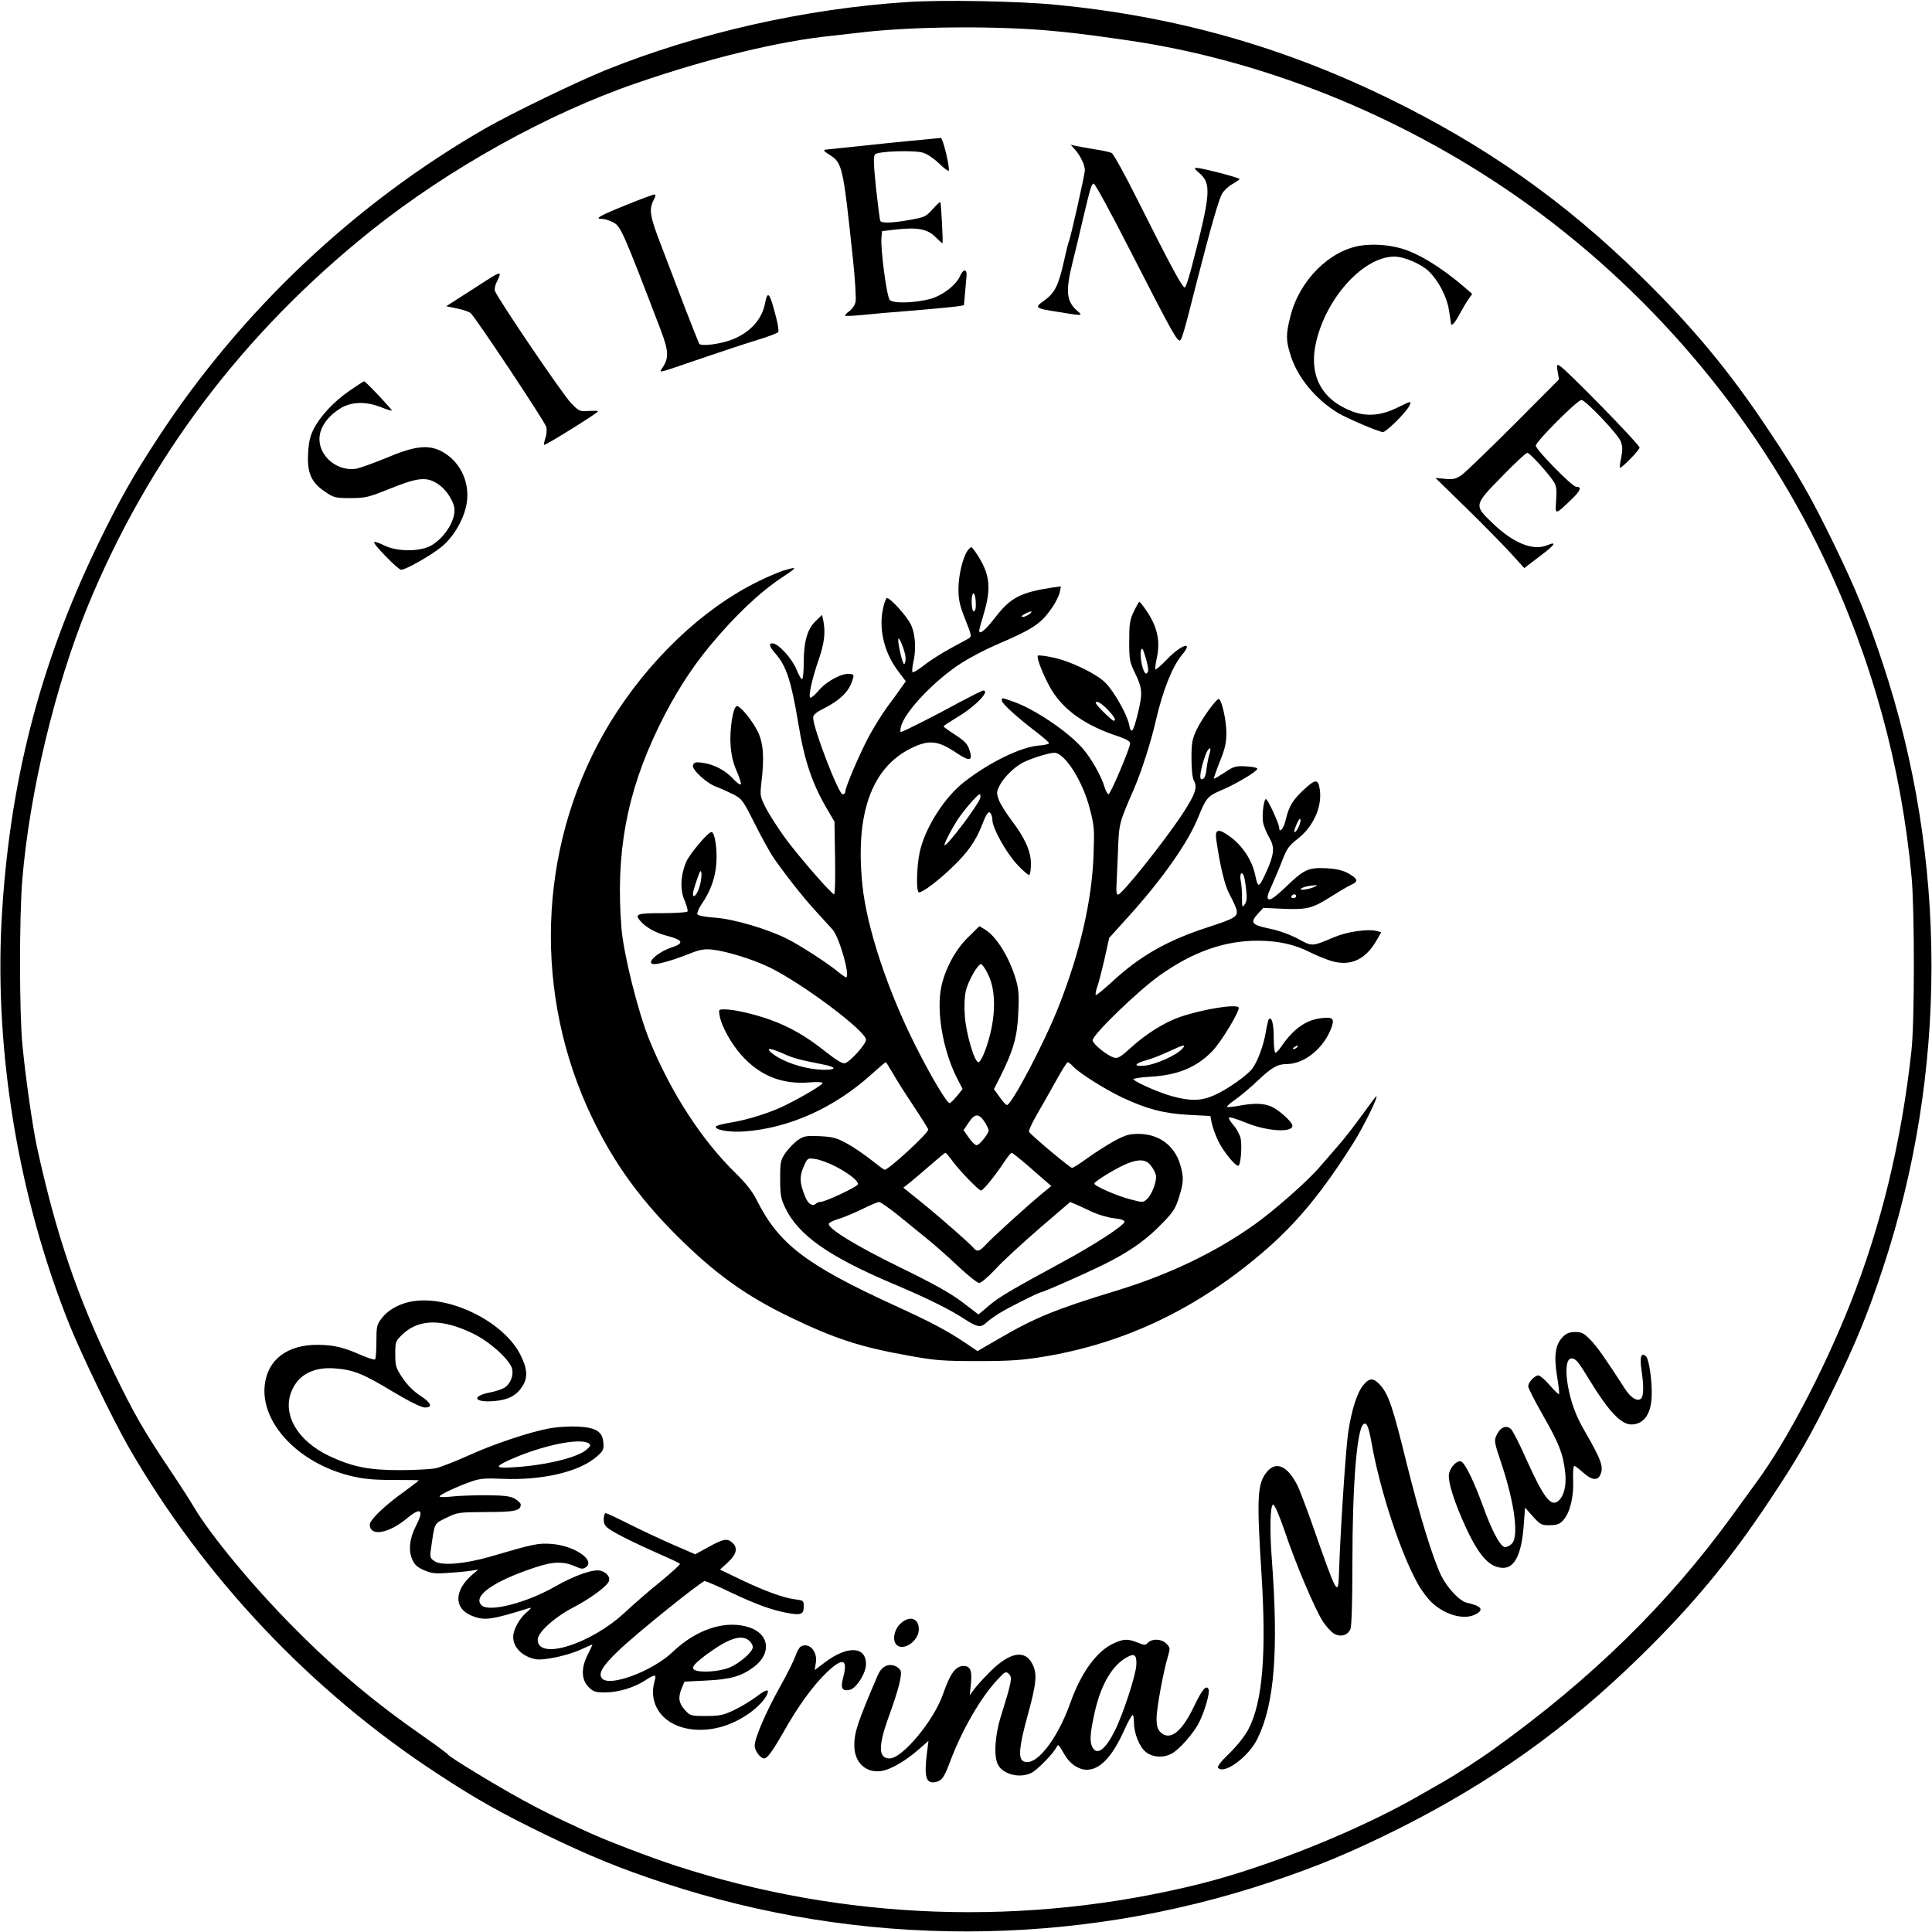
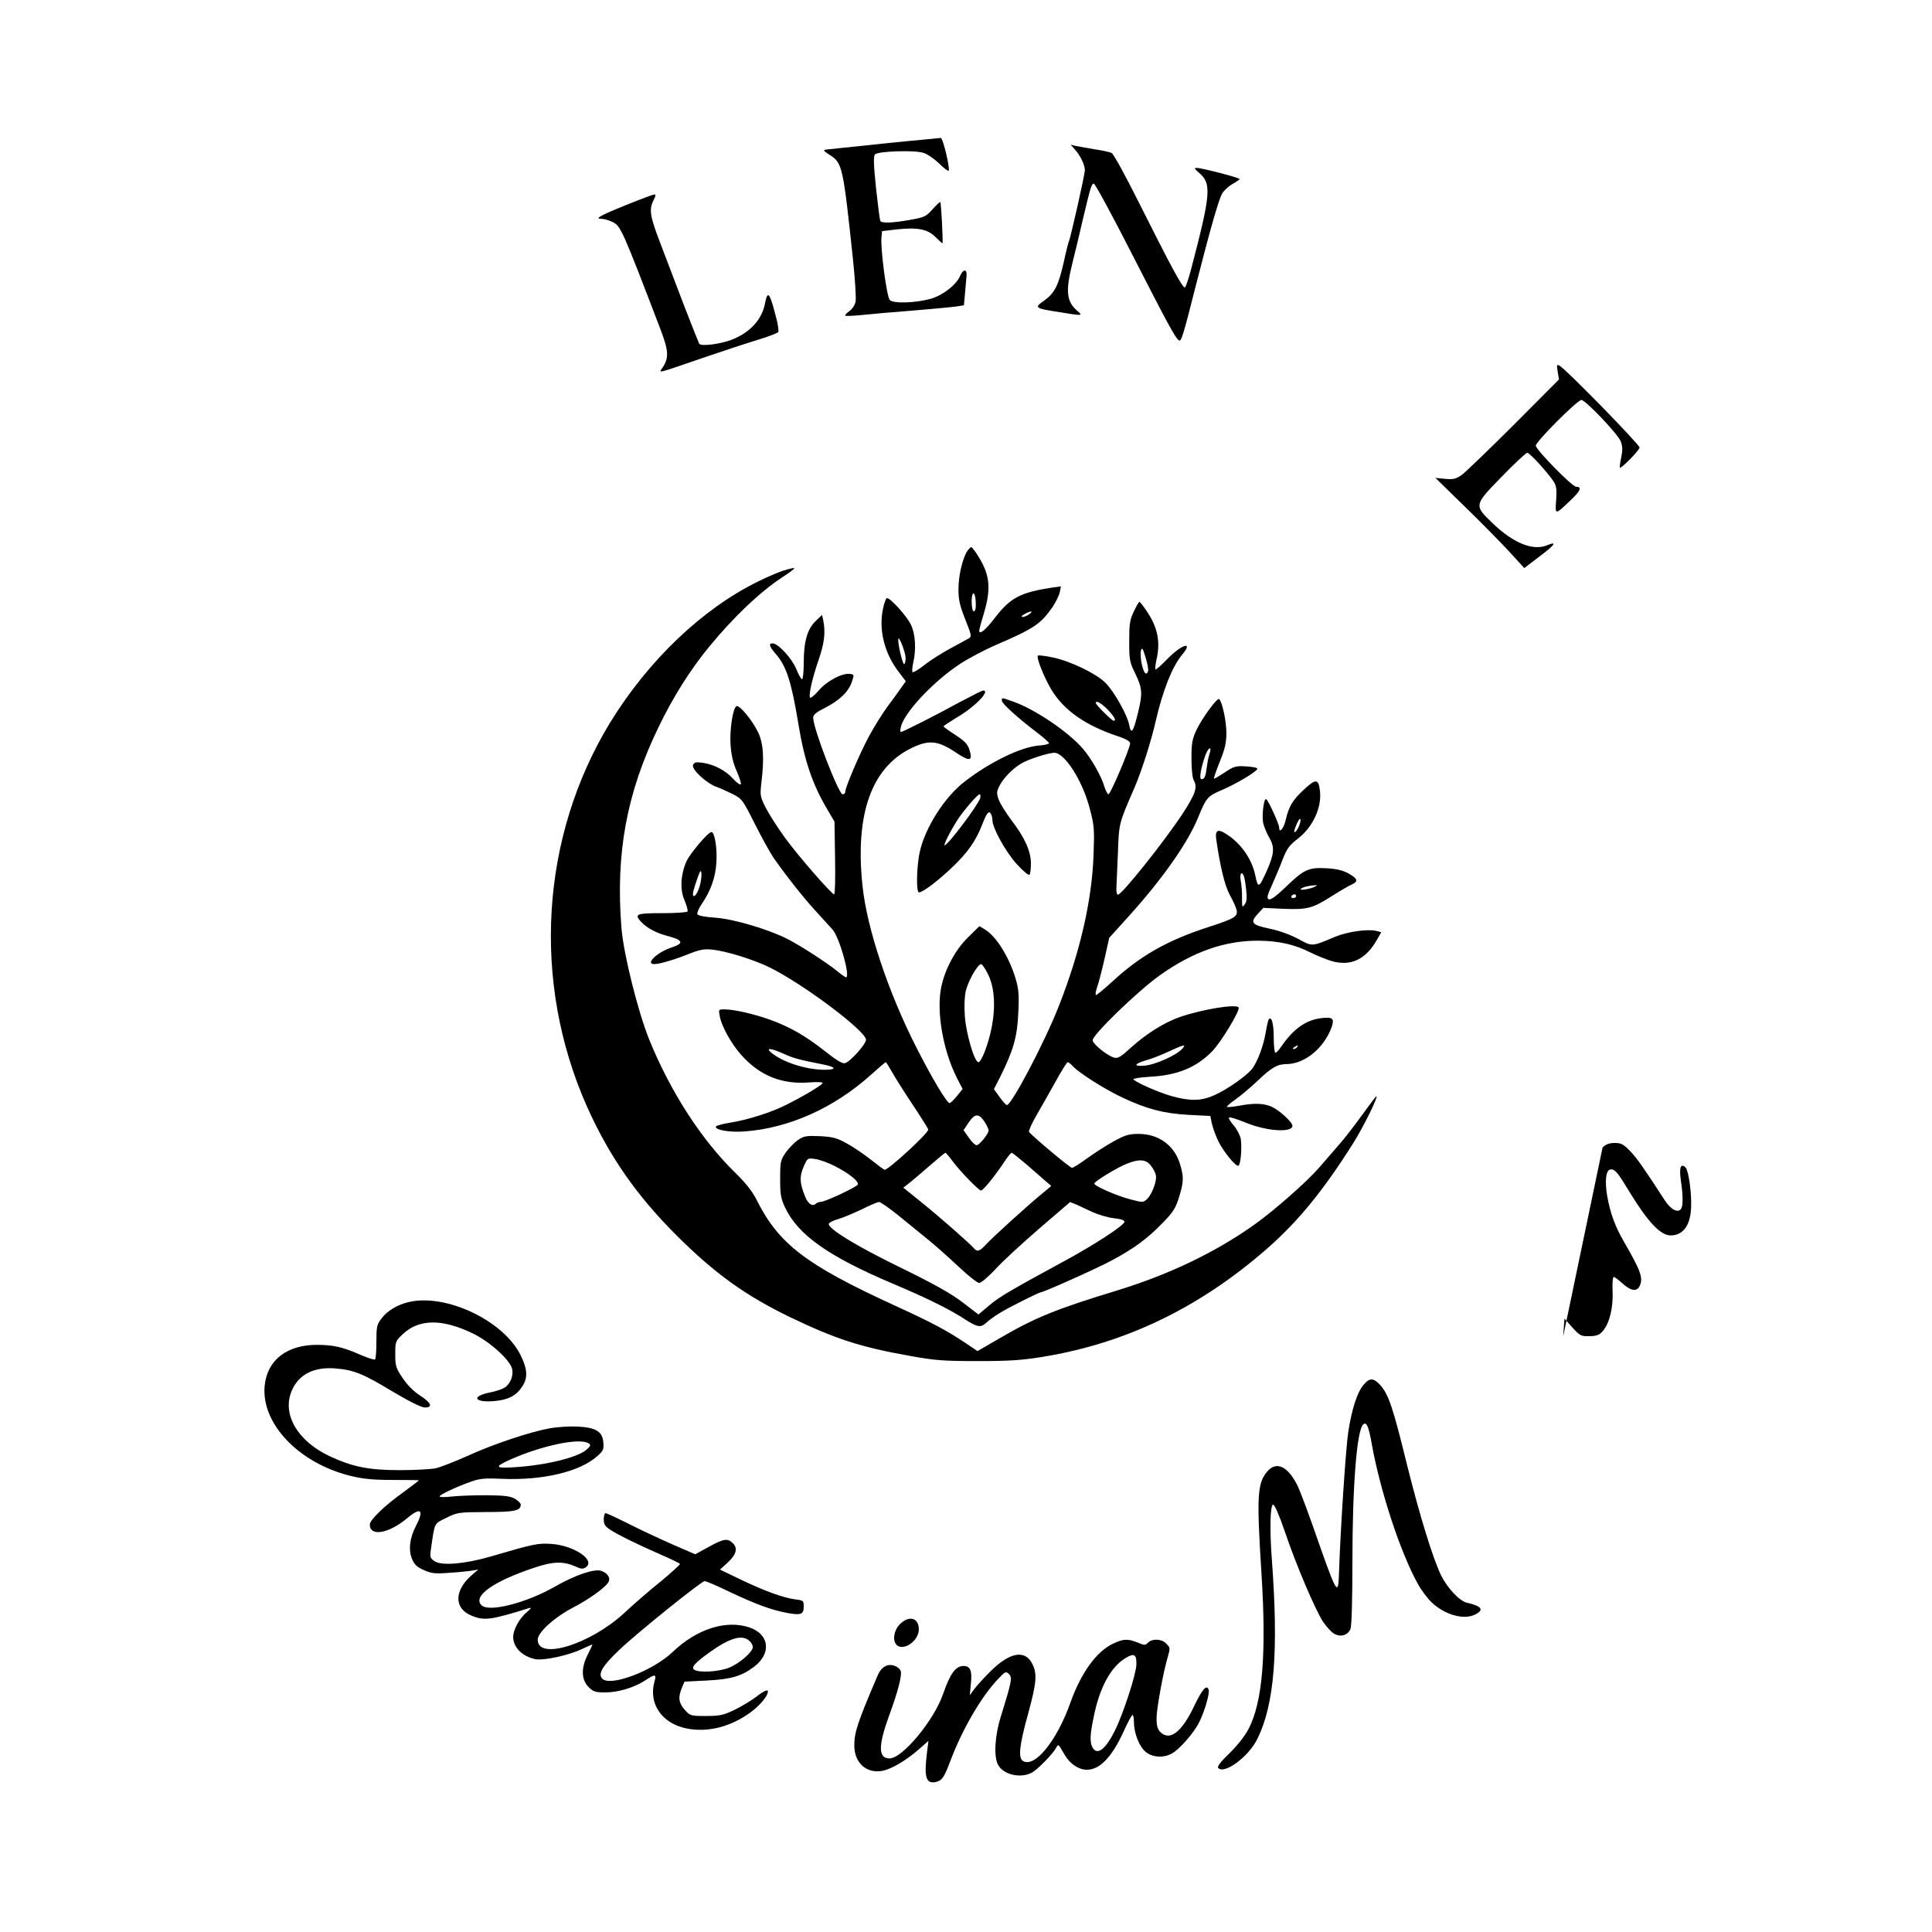
<svg xmlns="http://www.w3.org/2000/svg" version="1.0" width="1024pt" height="1024pt" viewBox="0 0 1024 1024" preserveAspectRatio="xMidYMid meet">
  <g transform="translate(0,1024) scale(0.1,-0.1)" fill="#000000" stroke="none">
-     <path d="M4806 10229 c-537 -35 -1104 -163 -1592 -359 -160 -65 -493 -226 -639 -309 -692 -397 -1299 -970 -1737 -1641 -132 -201 -206 -332 -319 -565 -311 -642 -472 -1273 -511 -2002 -36 -704 93 -1471 362 -2139 65 -160 226 -493 309 -639 397 -692 970 -1299 1641 -1737 201 -132 332 -206 565 -319 239 -116 397 -181 634 -259 1041 -344 2175 -343 3216 5 251 84 426 157 675 281 493 247 893 532 1287 918 271 265 470 504 677 816 156 233 225 354 347 605 116 239 181 397 259 634 343 1035 343 2167 0 3202 -78 237 -143 395 -259 634 -122 251 -191 372 -347 605 -207 312 -406 551 -677 816 -409 401 -825 693 -1342 945 -563 274 -1129 433 -1760 494 -198 19 -604 27 -789 14z m729 -149 c130 -11 215 -21 430 -52 716 -102 1441 -391 2065 -823 697 -484 1274 -1160 1636 -1921 256 -537 412 -1107 466 -1694 16 -178 16 -770 -1 -920 -53 -483 -161 -929 -326 -1344 -138 -347 -333 -720 -491 -936 -30 -41 -87 -120 -127 -175 -343 -474 -750 -873 -1276 -1250 -61 -44 -195 -131 -251 -163 -19 -11 -78 -45 -131 -75 -319 -185 -805 -381 -1169 -472 -920 -229 -1887 -195 -2780 97 -140 46 -360 130 -465 178 -179 82 -235 110 -349 172 -146 80 -382 224 -391 238 -4 6 -61 48 -128 95 -258 179 -472 358 -690 579 -217 218 -443 492 -529 638 -18 31 -76 121 -129 200 -140 209 -189 295 -298 520 -191 393 -304 726 -405 1188 -23 106 -62 380 -77 540 -17 171 -17 678 -1 875 38 461 173 1026 347 1452 321 781 821 1445 1500 1989 412 329 937 622 1410 784 381 131 750 221 1030 250 44 5 124 14 177 20 261 29 659 33 953 10z" />
    <path d="M4885 9499 c-71 -6 -273 -27 -509 -52 -14 -2 -10 -8 20 -27 69 -44 72 -57 125 -555 11 -104 17 -204 14 -222 -3 -19 -17 -40 -33 -52 -15 -10 -25 -22 -22 -24 3 -3 41 -1 85 3 44 5 168 16 275 24 107 9 212 19 232 22 l37 6 6 67 c3 36 7 77 8 90 3 36 -18 36 -33 1 -20 -49 -92 -105 -158 -124 -81 -22 -197 -26 -216 -6 -16 16 -50 272 -44 332 l3 33 77 9 c111 12 164 2 206 -40 19 -19 36 -34 37 -34 5 0 -7 214 -11 219 -2 2 -21 -15 -41 -38 -35 -39 -44 -43 -118 -56 -93 -17 -152 -19 -159 -6 -3 5 -13 83 -23 175 -13 126 -14 169 -5 178 17 17 211 23 256 8 21 -6 58 -32 83 -56 25 -25 48 -42 51 -39 9 9 -30 175 -42 174 -6 -1 -51 -5 -101 -10z" />
    <path d="M5696 9449 c30 -33 54 -83 54 -111 0 -23 -77 -365 -85 -378 -2 -4 -14 -49 -25 -101 -29 -131 -50 -172 -104 -211 -56 -39 -53 -42 77 -62 120 -20 127 -20 102 2 -63 52 -69 104 -31 258 14 54 39 160 56 234 41 171 44 183 57 187 6 2 97 -166 203 -374 192 -375 230 -446 249 -457 12 -8 22 24 90 294 80 312 120 451 139 485 10 16 35 39 55 50 20 11 37 23 37 26 0 7 -200 59 -227 59 -15 0 -13 -4 9 -23 71 -60 68 -106 -41 -522 -12 -43 -25 -83 -30 -88 -10 -10 -72 105 -250 460 -67 134 -129 247 -139 252 -9 5 -51 14 -92 20 -41 7 -86 15 -100 18 l-25 6 21 -24z" />
    <path d="M3320 9154 c-141 -57 -171 -74 -131 -74 13 0 38 -7 56 -16 45 -21 51 -35 257 -573 42 -111 44 -147 10 -199 -20 -31 -41 -36 213 51 105 36 236 79 292 96 56 17 105 36 108 41 3 5 -1 38 -10 72 -35 138 -46 153 -60 81 -16 -86 -79 -155 -175 -193 -62 -24 -164 -37 -174 -22 -3 6 -38 93 -77 194 -38 101 -95 248 -125 328 -60 155 -65 189 -40 239 12 23 13 31 4 30 -7 0 -74 -25 -148 -55z" />
-     <path d="M7211 8938 c-165 -26 -323 -184 -371 -372 -25 -99 -25 -128 0 -208 36 -117 132 -234 252 -307 49 -29 217 -101 238 -101 17 0 121 102 139 138 15 29 11 28 -64 -9 -85 -42 -161 -48 -237 -20 -168 64 -235 197 -190 378 59 235 252 442 412 443 52 0 141 -38 183 -78 50 -48 95 -133 106 -202 6 -36 11 -68 11 -72 0 -22 20 -2 45 45 15 28 37 65 48 81 l20 28 -39 34 c-123 106 -246 182 -340 208 -67 19 -148 24 -213 14z" />
-     <path d="M2574 8751 c-32 -21 -93 -60 -134 -86 l-75 -48 57 -12 c31 -6 63 -17 72 -24 25 -21 395 -577 402 -605 3 -14 1 -40 -5 -57 -6 -18 -9 -34 -7 -37 5 -5 286 170 286 178 0 3 -22 3 -49 2 -47 -4 -52 -2 -93 40 -44 44 -396 564 -405 597 -3 10 2 32 11 49 28 55 20 55 -60 3z" />
    <path d="M8256 8270 l7 -41 -239 -240 c-132 -132 -256 -251 -276 -266 -32 -22 -45 -25 -89 -21 l-51 5 165 -161 c90 -88 196 -196 235 -239 l71 -78 81 62 c82 61 96 82 40 59 -75 -31 -178 11 -287 115 -102 98 -102 96 48 250 67 69 127 125 134 125 13 0 108 -104 140 -153 14 -22 17 -41 13 -97 -6 -81 -7 -81 76 -2 54 51 62 72 30 72 -21 0 -214 197 -214 218 0 21 220 242 242 242 21 0 192 -179 208 -219 10 -26 11 -45 3 -85 -6 -28 -9 -53 -8 -55 7 -7 105 93 105 107 0 16 -390 415 -423 433 -16 9 -17 6 -11 -31z" />
-     <path d="M1854 8170 c-83 -57 -156 -134 -192 -205 -19 -38 -26 -69 -29 -130 -6 -102 18 -154 91 -202 45 -31 54 -33 134 -33 79 0 94 4 209 50 153 62 199 65 262 19 42 -30 81 -95 80 -134 0 -63 -58 -149 -123 -186 -59 -34 -181 -34 -249 0 -26 13 -51 21 -54 18 -8 -9 127 -147 143 -147 24 0 155 74 212 120 69 55 127 158 137 243 14 112 -43 220 -141 268 -69 33 -141 24 -289 -39 -66 -27 -136 -52 -155 -56 -117 -19 -223 89 -191 196 15 49 53 92 109 126 58 33 131 35 211 4 30 -12 56 -20 58 -18 4 3 -140 156 -147 155 -3 0 -37 -22 -76 -49z" />
    <path d="M5126 7318 c-25 -40 -46 -130 -46 -201 0 -57 7 -86 36 -160 34 -85 35 -91 18 -101 -10 -6 -55 -30 -99 -54 -44 -24 -106 -63 -137 -88 -31 -24 -59 -41 -62 -36 -2 4 -1 26 4 48 17 71 12 154 -12 203 -22 46 -108 141 -127 141 -5 0 -15 -26 -21 -57 -23 -107 6 -228 75 -323 l46 -61 -23 -32 c-12 -18 -45 -63 -74 -102 -28 -38 -72 -109 -98 -157 -48 -89 -126 -271 -126 -295 0 -7 -6 -13 -14 -13 -21 0 -156 349 -156 406 0 16 16 29 64 53 76 39 123 84 141 137 13 38 13 39 -10 42 -41 6 -123 -38 -165 -87 -21 -25 -42 -42 -46 -39 -10 10 11 103 45 201 30 87 37 143 25 206 l-7 32 -34 -33 c-44 -42 -63 -109 -63 -220 0 -48 -4 -88 -9 -88 -5 0 -19 25 -31 55 -23 56 -96 135 -125 135 -22 0 -18 -15 14 -53 59 -66 85 -148 122 -370 32 -198 74 -322 155 -459 l37 -63 3 -192 c2 -106 0 -193 -5 -193 -13 0 -186 198 -260 299 -37 51 -82 121 -101 157 -31 61 -32 67 -25 132 17 134 11 214 -18 273 -32 65 -99 145 -114 136 -19 -12 -36 -124 -31 -204 4 -55 13 -96 33 -141 15 -34 25 -66 21 -69 -4 -4 -22 9 -40 29 -41 45 -101 76 -161 85 -37 5 -46 3 -52 -13 -8 -22 74 -98 126 -115 19 -7 57 -24 85 -38 49 -25 53 -31 116 -156 36 -72 81 -153 99 -180 67 -96 157 -210 221 -280 35 -38 77 -84 92 -101 37 -40 97 -254 72 -254 -4 0 -25 15 -48 34 -54 44 -198 137 -262 169 -102 52 -285 106 -382 113 -58 4 -93 11 -96 19 -2 7 7 29 21 50 50 73 75 143 80 223 5 75 -9 162 -26 162 -18 0 -113 -113 -133 -156 -31 -72 -35 -151 -9 -208 11 -27 18 -52 15 -57 -3 -5 -63 -9 -135 -9 -138 0 -149 -5 -110 -47 29 -31 81 -59 136 -73 85 -22 93 -39 27 -61 -78 -25 -145 -89 -94 -89 28 0 112 25 186 55 55 22 79 26 120 22 76 -8 221 -53 306 -95 177 -87 510 -337 510 -383 0 -23 -82 -115 -111 -124 -13 -4 -44 14 -106 63 -102 81 -188 130 -291 167 -83 30 -191 55 -241 55 -33 0 -33 0 -26 -37 10 -54 62 -147 115 -206 98 -109 215 -156 361 -144 38 3 69 2 69 -3 0 -10 -101 -70 -195 -117 -77 -39 -200 -78 -292 -93 -40 -6 -75 -16 -78 -20 -11 -18 69 -33 150 -27 236 17 476 124 673 302 40 36 74 65 77 65 2 0 18 -26 36 -57 18 -32 68 -111 111 -175 43 -65 78 -121 78 -125 0 -20 -210 -213 -231 -213 -4 0 -35 23 -70 51 -35 28 -92 67 -128 87 -56 31 -75 36 -145 40 -72 3 -85 1 -116 -20 -19 -13 -48 -43 -65 -66 -28 -41 -30 -49 -30 -140 0 -84 4 -105 26 -152 69 -146 231 -260 574 -405 178 -75 303 -137 383 -190 61 -39 80 -43 108 -17 41 36 87 64 183 112 55 28 103 50 106 50 15 0 299 127 375 168 119 63 194 119 271 199 57 58 70 79 88 137 25 81 26 106 6 174 -30 101 -113 162 -221 162 -49 0 -70 -6 -129 -38 -38 -21 -102 -62 -141 -90 -39 -29 -76 -52 -82 -52 -11 0 -216 172 -228 191 -3 6 16 47 42 92 26 45 72 126 102 180 29 53 57 97 61 97 4 0 16 -9 27 -21 31 -35 174 -125 264 -167 131 -61 215 -83 348 -91 l117 -6 8 -40 c5 -22 20 -64 34 -93 29 -59 97 -141 108 -130 12 11 18 102 11 143 -4 19 -21 51 -38 71 -17 19 -28 38 -24 41 3 4 43 -9 88 -27 110 -46 248 -55 248 -17 0 20 -71 84 -112 102 -44 18 -92 19 -172 4 -32 -6 -60 -8 -63 -6 -2 3 17 20 43 38 26 18 80 63 119 100 73 70 106 89 153 89 98 0 202 87 241 199 14 44 3 52 -59 44 -80 -10 -146 -58 -209 -150 -12 -18 -26 -33 -31 -33 -5 0 -9 37 -9 81 0 73 -11 113 -26 97 -3 -3 -10 -33 -16 -67 -11 -70 -41 -151 -70 -193 -27 -37 -133 -112 -203 -143 -69 -31 -127 -32 -225 -5 -68 19 -185 70 -204 89 -4 4 36 11 90 14 143 8 242 48 326 133 48 48 151 219 142 234 -12 20 -190 -9 -310 -50 -82 -28 -181 -90 -260 -162 -53 -49 -70 -59 -89 -54 -35 9 -110 69 -115 91 -5 26 237 260 354 344 178 127 348 186 525 185 108 -1 193 -20 277 -63 32 -16 82 -36 111 -45 101 -29 181 8 240 113 l23 40 -27 7 c-45 11 -151 -4 -217 -31 -126 -53 -120 -53 -197 -11 -42 22 -101 44 -152 54 -95 20 -104 32 -60 80 l28 30 107 -5 c127 -5 153 2 257 68 41 26 87 53 103 60 38 17 34 31 -15 59 -31 17 -63 25 -118 28 -95 5 -119 -6 -217 -101 -48 -46 -77 -67 -87 -64 -13 5 -11 18 17 79 18 40 44 102 57 137 21 53 34 71 78 105 83 64 131 171 117 262 -8 57 -23 56 -86 -3 -58 -54 -78 -88 -94 -157 -10 -46 -35 -76 -35 -43 0 19 -57 144 -69 151 -12 8 -24 -85 -16 -126 4 -18 18 -53 32 -77 30 -51 27 -87 -13 -177 -42 -93 -46 -94 -61 -23 -16 78 -66 155 -134 205 -60 44 -80 40 -73 -13 21 -147 46 -249 72 -296 16 -29 32 -64 36 -79 8 -36 -8 -46 -153 -93 -215 -70 -358 -151 -507 -289 -45 -41 -84 -73 -86 -70 -3 2 0 22 7 42 8 21 25 88 39 149 l25 112 103 114 c180 199 316 393 369 526 41 100 49 111 119 141 79 33 193 101 194 115 1 6 -26 11 -60 13 -55 3 -65 0 -114 -33 -29 -19 -54 -34 -56 -32 -2 1 12 42 31 90 28 68 35 101 35 153 0 64 -23 168 -39 179 -11 6 -89 -100 -120 -165 -22 -48 -26 -68 -26 -150 0 -59 5 -104 13 -118 20 -35 7 -72 -60 -175 -99 -150 -325 -433 -343 -429 -6 1 -9 17 -8 35 1 17 4 100 8 183 6 163 4 156 88 349 38 89 88 245 112 351 38 165 88 290 139 352 65 76 1 59 -77 -21 -32 -33 -60 -58 -63 -55 -2 3 0 25 5 49 23 97 7 174 -52 261 -18 27 -35 48 -38 48 -3 0 -16 -23 -30 -52 -21 -44 -24 -66 -24 -157 0 -99 2 -110 33 -173 37 -77 39 -104 12 -212 -23 -96 -35 -111 -45 -59 -9 52 -80 178 -126 224 -49 49 -186 115 -278 134 -41 9 -77 13 -80 10 -9 -10 29 -107 70 -178 67 -112 183 -194 362 -252 37 -13 57 -25 57 -35 -1 -27 -105 -272 -115 -270 -5 1 -15 19 -21 39 -16 56 -70 151 -114 202 -76 89 -255 210 -369 250 -65 23 -61 22 -61 5 0 -15 85 -92 188 -170 34 -26 62 -51 62 -55 0 -5 -26 -11 -58 -13 -93 -9 -255 -87 -387 -189 -108 -82 -213 -247 -241 -378 -16 -79 -19 -211 -3 -211 20 0 105 64 182 139 78 75 120 136 153 221 23 60 35 75 45 58 5 -7 9 -23 9 -35 0 -41 70 -168 129 -233 33 -36 63 -61 67 -57 5 4 8 31 8 60 0 65 -32 137 -105 232 -29 39 -59 87 -66 108 -12 33 -11 42 6 75 20 38 67 87 112 114 34 22 146 58 177 58 55 0 150 -148 188 -296 24 -91 25 -111 20 -244 -8 -242 -72 -518 -183 -800 -76 -195 -255 -534 -277 -527 -6 2 -24 22 -39 44 l-29 40 35 69 c68 137 89 209 94 335 5 91 2 127 -12 175 -34 118 -104 231 -164 267 l-30 18 -61 -60 c-66 -65 -121 -166 -141 -262 -27 -127 8 -335 83 -483 l30 -58 -29 -36 c-16 -20 -34 -37 -39 -39 -13 -4 -95 133 -178 297 -149 293 -262 632 -285 858 -39 376 47 621 256 725 96 48 145 43 246 -26 68 -45 84 -40 65 19 -10 31 -26 47 -75 79 -34 22 -62 42 -62 45 0 3 34 25 75 50 93 55 175 140 135 140 -5 0 -61 -28 -123 -61 -133 -73 -304 -159 -313 -159 -4 0 -4 12 0 28 19 78 177 245 318 336 45 29 127 72 182 96 205 88 241 112 304 203 17 26 34 60 38 78 l6 31 -44 -6 c-171 -26 -224 -54 -306 -161 -51 -66 -83 -92 -83 -67 0 5 11 46 25 92 38 128 32 200 -26 295 -18 30 -37 55 -41 55 -4 0 -14 -10 -22 -22z m45 -258 c3 -40 0 -60 -11 -60 -5 0 -10 23 -10 52 0 52 16 59 21 8z m285 -75 c-11 -8 -27 -15 -35 -15 -10 1 -7 6 9 15 33 19 50 18 26 0z m-656 -232 c0 -18 -4 -33 -8 -33 -8 0 -33 103 -31 131 1 27 38 -66 39 -98z m1285 -70 c-9 -26 -22 -12 -33 35 -6 27 -8 60 -5 73 6 20 10 14 25 -36 10 -33 16 -66 13 -72z m-213 -205 c37 -40 46 -58 30 -58 -4 0 -30 23 -57 50 -37 38 -45 50 -31 50 11 0 36 -19 58 -42z m538 -236 c-5 -15 -11 -46 -14 -70 -6 -48 -12 -62 -28 -62 -13 0 -4 56 19 122 17 49 39 58 23 10z m-1215 -233 c-13 -39 -171 -249 -188 -249 -8 0 30 75 69 136 29 45 105 134 116 134 5 0 6 -9 3 -21z m1693 -139 c-8 -25 -28 -51 -28 -37 0 15 24 67 30 67 5 0 4 -14 -2 -30z m-3180 -329 c-15 -51 -43 -71 -33 -24 4 15 14 48 23 73 14 38 17 41 20 20 1 -14 -3 -45 -10 -69z m2885 55 c3 -8 9 -41 12 -73 5 -43 3 -63 -8 -77 -13 -18 -14 -15 -14 35 1 30 -3 71 -7 92 -7 36 6 53 17 23z m377 -55 c-23 -13 -86 -23 -75 -12 9 9 41 17 75 19 13 1 13 0 0 -7z m-100 -51 c0 -5 -7 -10 -16 -10 -8 0 -12 5 -9 10 3 6 10 10 16 10 5 0 9 -4 9 -10z m-1634 -412 c49 -96 42 -256 -16 -410 -12 -32 -27 -58 -34 -58 -21 0 -65 149 -72 243 -4 54 -2 102 5 135 13 53 63 142 81 142 5 0 22 -23 36 -52z m1029 -398 c-30 -33 -141 -83 -197 -88 -63 -6 -58 10 9 29 27 7 80 28 118 46 82 38 95 40 70 13z m610 10 c-3 -5 -12 -10 -18 -10 -7 0 -6 4 3 10 19 12 23 12 15 0z m-2724 -34 c54 -25 86 -33 207 -57 74 -14 81 -29 12 -29 -95 0 -219 39 -280 89 -35 29 -7 27 61 -3z m1067 -361 c12 -19 22 -40 22 -46 0 -18 -49 -79 -64 -79 -7 0 -26 18 -41 40 l-28 40 27 40 c32 49 54 50 84 5z m-171 -207 c38 -52 140 -158 153 -158 11 0 78 83 123 152 18 27 35 48 39 48 4 0 39 -28 79 -62 40 -35 85 -74 102 -89 l29 -25 -53 -44 c-75 -62 -256 -226 -293 -266 -35 -38 -47 -41 -67 -17 -22 25 -175 160 -278 243 l-93 75 38 30 c21 17 69 58 108 92 39 34 74 63 77 63 3 0 19 -19 36 -42z m-623 -28 c78 -40 131 -83 122 -99 -10 -15 -173 -91 -195 -91 -10 0 -22 -5 -27 -10 -17 -17 -42 -1 -57 39 -29 71 -30 105 -8 156 21 48 21 48 62 42 23 -3 69 -20 103 -37z m1675 3 c12 -14 24 -37 27 -50 8 -29 -20 -104 -47 -129 -20 -18 -23 -18 -87 -1 -74 19 -192 71 -192 84 0 11 123 86 175 106 62 25 100 22 124 -10z m-1335 -267 c50 -41 120 -98 156 -127 36 -29 107 -92 159 -141 51 -48 101 -88 111 -88 10 0 49 33 87 74 37 41 142 137 232 215 l163 140 32 -13 c17 -8 57 -26 88 -41 32 -14 83 -29 113 -32 36 -4 55 -10 55 -19 0 -18 -166 -126 -330 -214 -274 -149 -331 -182 -387 -229 l-57 -48 -85 65 c-63 48 -151 97 -331 185 -234 114 -385 207 -377 231 2 6 23 17 48 24 24 7 80 30 124 51 44 22 86 40 94 40 7 1 54 -32 105 -73z" />
    <path d="M4150 7215 c-25 -8 -84 -33 -130 -56 -297 -145 -584 -419 -787 -750 -369 -607 -415 -1374 -122 -2034 118 -263 262 -471 478 -686 200 -199 361 -315 596 -429 243 -117 376 -160 635 -206 137 -25 180 -28 365 -28 170 0 236 5 345 23 438 72 826 260 1180 568 168 146 303 311 463 565 53 84 134 248 122 248 -2 0 -36 -45 -75 -99 -39 -54 -94 -126 -123 -158 -28 -33 -78 -90 -110 -127 -67 -75 -228 -217 -332 -292 -207 -149 -457 -269 -735 -354 -325 -99 -433 -143 -625 -255 l-114 -66 -58 39 c-104 70 -183 112 -382 203 -471 216 -614 326 -731 560 -22 44 -57 88 -109 139 -182 177 -346 430 -460 710 -60 149 -135 450 -147 589 -32 398 27 717 196 1066 79 164 169 306 271 430 129 156 264 285 382 363 87 58 87 61 7 37z" />
    <path d="M2167 3339 c-60 -14 -114 -46 -144 -86 -26 -34 -28 -44 -28 -124 0 -48 -3 -91 -7 -94 -3 -4 -37 7 -75 23 -94 42 -144 53 -227 54 -163 2 -269 -79 -283 -215 -21 -200 179 -411 453 -479 69 -17 120 -22 227 -22 75 0 137 -1 137 -2 0 -2 -37 -30 -82 -63 -98 -70 -178 -147 -178 -171 0 -66 100 -49 199 34 72 60 90 44 46 -41 -34 -65 -41 -128 -21 -176 12 -29 26 -43 63 -59 41 -18 59 -20 137 -14 50 3 105 9 121 12 l30 5 -33 -28 c-96 -83 -97 -179 -1 -217 67 -27 102 -22 304 41 14 4 9 -3 -13 -22 -39 -32 -72 -93 -72 -131 0 -56 49 -104 118 -118 46 -8 174 20 245 53 31 15 57 26 57 24 0 -2 -11 -26 -25 -53 -36 -71 -34 -132 4 -171 26 -26 36 -29 90 -29 69 0 154 26 213 65 50 33 59 32 47 -7 -33 -117 38 -222 169 -249 112 -23 235 8 341 86 50 37 91 86 91 110 0 13 -23 2 -67 -32 -27 -20 -77 -50 -113 -67 -57 -27 -76 -31 -148 -31 -82 0 -84 1 -113 33 -32 36 -36 66 -15 116 l14 33 118 6 c127 6 185 23 251 73 93 71 81 172 -24 208 -124 42 -279 -7 -407 -129 -106 -102 -336 -188 -375 -141 -22 26 3 67 88 148 91 88 439 368 456 368 7 0 68 -26 136 -59 140 -66 218 -94 302 -110 72 -13 87 -8 87 34 0 31 -2 33 -45 38 -65 9 -156 42 -285 103 l-114 55 42 38 c46 43 54 77 24 104 -27 25 -48 21 -126 -22 l-71 -39 -120 52 c-66 29 -171 78 -232 109 -62 31 -117 57 -123 57 -5 0 -10 -15 -10 -32 0 -26 7 -38 33 -55 41 -27 144 -78 270 -133 53 -23 99 -45 101 -49 2 -3 -44 -45 -102 -93 -59 -47 -145 -122 -192 -166 -180 -167 -460 -254 -460 -143 0 39 87 118 188 171 83 43 168 104 186 133 14 22 -2 49 -37 61 -36 13 -139 -22 -247 -84 -151 -86 -349 -137 -388 -98 -48 48 62 126 277 198 103 35 157 36 222 7 31 -14 39 -14 55 -3 51 38 -65 115 -184 123 -70 5 -94 0 -322 -67 -135 -39 -258 -50 -296 -25 -24 16 -26 21 -20 64 21 145 15 133 81 166 59 29 64 30 212 31 153 0 183 7 183 40 0 7 -15 21 -32 31 -26 14 -58 17 -153 18 -66 0 -148 -3 -182 -7 -35 -4 -63 -4 -63 1 0 9 94 53 172 80 43 15 74 17 160 13 213 -9 409 37 501 118 34 29 38 38 35 73 -4 59 -38 81 -136 86 -42 2 -108 -2 -147 -9 -105 -19 -301 -84 -438 -147 -67 -30 -142 -59 -167 -65 -25 -5 -110 -10 -190 -10 -165 0 -252 17 -377 76 -167 80 -249 221 -197 344 36 87 118 129 233 119 96 -8 146 -28 303 -123 89 -53 152 -84 170 -84 44 0 34 25 -25 63 -34 22 -67 55 -93 93 -36 54 -39 64 -39 127 0 67 1 69 41 107 86 80 209 81 371 2 88 -42 195 -139 207 -186 9 -36 -8 -80 -40 -101 -13 -8 -48 -20 -76 -25 -102 -20 -86 -55 21 -46 73 6 117 28 148 76 32 46 29 94 -8 168 -91 183 -395 327 -592 281z m953 -749 c13 -9 11 -14 -12 -34 -45 -40 -210 -81 -372 -92 -110 -8 -119 0 -38 37 170 77 375 120 422 89z m852 -1047 c10 -9 18 -23 18 -33 0 -26 -73 -89 -128 -110 -55 -21 -156 -27 -182 -10 -19 12 3 37 86 96 103 73 168 92 206 57z" />
-     <path d="M8285 3156 c-41 -41 -50 -97 -33 -206 9 -52 14 -97 11 -99 -2 -3 -24 18 -49 47 -25 29 -52 52 -60 52 -20 0 -54 -36 -54 -58 0 -10 36 -80 80 -157 84 -147 105 -201 116 -301 7 -68 -6 -121 -35 -148 -40 -36 -78 13 -171 219 -34 77 -70 148 -80 159 -24 25 -57 13 -77 -29 -15 -31 -14 -37 26 -156 70 -211 92 -387 53 -422 -10 -10 -26 -17 -35 -17 -24 0 -70 86 -118 220 -47 129 -94 226 -115 234 -19 7 -53 -24 -63 -61 -11 -38 27 -158 94 -301 69 -145 123 -202 193 -202 61 0 97 75 108 224 l7 95 42 -47 c40 -44 46 -47 91 -46 38 1 52 6 71 28 35 41 55 125 51 211 -2 41 1 75 6 75 5 0 26 -16 47 -35 44 -39 73 -44 89 -16 22 43 10 79 -82 238 -46 79 -72 150 -88 239 -15 85 -7 144 19 144 23 0 36 -16 99 -120 98 -160 164 -230 218 -230 65 0 104 53 108 145 4 77 -13 198 -29 215 -26 25 -35 0 -25 -70 12 -81 12 -131 1 -149 -16 -24 -55 -4 -87 46 -109 168 -147 223 -184 261 -35 36 -47 42 -81 42 -29 0 -47 -7 -64 -24z" />
+     <path d="M8285 3156 l7 95 42 -47 c40 -44 46 -47 91 -46 38 1 52 6 71 28 35 41 55 125 51 211 -2 41 1 75 6 75 5 0 26 -16 47 -35 44 -39 73 -44 89 -16 22 43 10 79 -82 238 -46 79 -72 150 -88 239 -15 85 -7 144 19 144 23 0 36 -16 99 -120 98 -160 164 -230 218 -230 65 0 104 53 108 145 4 77 -13 198 -29 215 -26 25 -35 0 -25 -70 12 -81 12 -131 1 -149 -16 -24 -55 -4 -87 46 -109 168 -147 223 -184 261 -35 36 -47 42 -81 42 -29 0 -47 -7 -64 -24z" />
    <path d="M7227 2900 c-33 -38 -63 -131 -81 -250 -13 -84 -42 -526 -49 -745 -4 -133 -10 -122 -138 245 -34 96 -71 195 -84 220 -51 100 -111 127 -159 70 -52 -62 -56 -130 -30 -539 27 -428 6 -683 -69 -826 -18 -35 -60 -88 -101 -128 -50 -48 -66 -71 -59 -78 34 -34 162 61 208 156 90 183 112 465 76 950 -12 157 -9 290 7 290 8 0 32 -56 61 -140 59 -176 161 -415 203 -480 18 -27 45 -56 59 -64 35 -20 74 -8 87 26 6 18 10 150 10 353 0 402 23 702 58 731 17 14 28 -11 44 -101 44 -249 153 -581 245 -745 18 -33 51 -77 72 -97 70 -67 172 -96 232 -65 49 24 34 45 -44 62 -39 9 -103 77 -137 145 -45 94 -114 319 -182 592 -73 298 -96 365 -138 414 -37 42 -59 43 -91 4z" />
    <path d="M4769 1631 c-31 -32 -40 -86 -17 -109 36 -36 118 21 118 82 0 62 -52 76 -101 27z" />
    <path d="M5903 1530 c-89 -40 -172 -154 -228 -310 -73 -208 -192 -353 -254 -313 -25 17 -18 84 28 249 45 165 49 212 23 264 -38 78 -119 64 -222 -38 -37 -37 -76 -80 -88 -97 l-22 -30 6 62 c7 69 -3 93 -40 93 -41 -1 -70 -40 -107 -147 -48 -141 -216 -343 -284 -343 -60 0 -61 65 -5 220 51 139 71 219 64 243 -3 10 -17 22 -30 27 -39 15 -73 -4 -93 -52 -107 -250 -123 -300 -123 -370 0 -88 60 -146 141 -135 49 6 130 53 202 116 l50 44 -8 -64 c-16 -129 -5 -165 47 -154 33 8 44 24 76 109 64 170 165 344 255 438 37 39 40 41 57 25 18 -19 15 -37 -44 -227 -31 -99 -38 -211 -14 -254 28 -52 117 -73 178 -42 29 15 111 98 129 131 13 23 11 24 46 -36 27 -47 74 -79 117 -79 69 0 133 66 196 204 21 47 42 86 47 86 4 0 7 -17 7 -38 0 -57 28 -129 62 -157 34 -29 93 -34 137 -10 39 19 118 109 146 165 30 59 58 157 51 175 -11 28 -33 3 -76 -86 -66 -140 -130 -189 -180 -139 -15 15 -20 33 -20 74 0 50 36 247 60 326 13 46 13 47 -10 70 -24 24 -72 26 -95 4 -14 -15 -19 -15 -55 0 -52 21 -75 20 -127 -4z m120 -112 c-1 -52 -70 -263 -115 -353 -50 -99 -93 -131 -118 -86 -14 27 -13 66 6 157 31 158 90 267 168 315 47 29 61 21 59 -33z" />
-     <path d="M4243 1512 c-7 -4 -19 -27 -28 -51 -8 -24 -44 -96 -80 -160 -75 -134 -135 -273 -135 -313 0 -27 30 -68 50 -68 17 0 44 37 104 142 77 137 157 246 227 313 87 83 115 74 87 -30 -14 -53 -4 -71 37 -61 35 9 85 88 85 136 0 95 -99 99 -218 9 l-54 -41 6 39 c11 61 -38 112 -81 85z" />
  </g>
</svg>